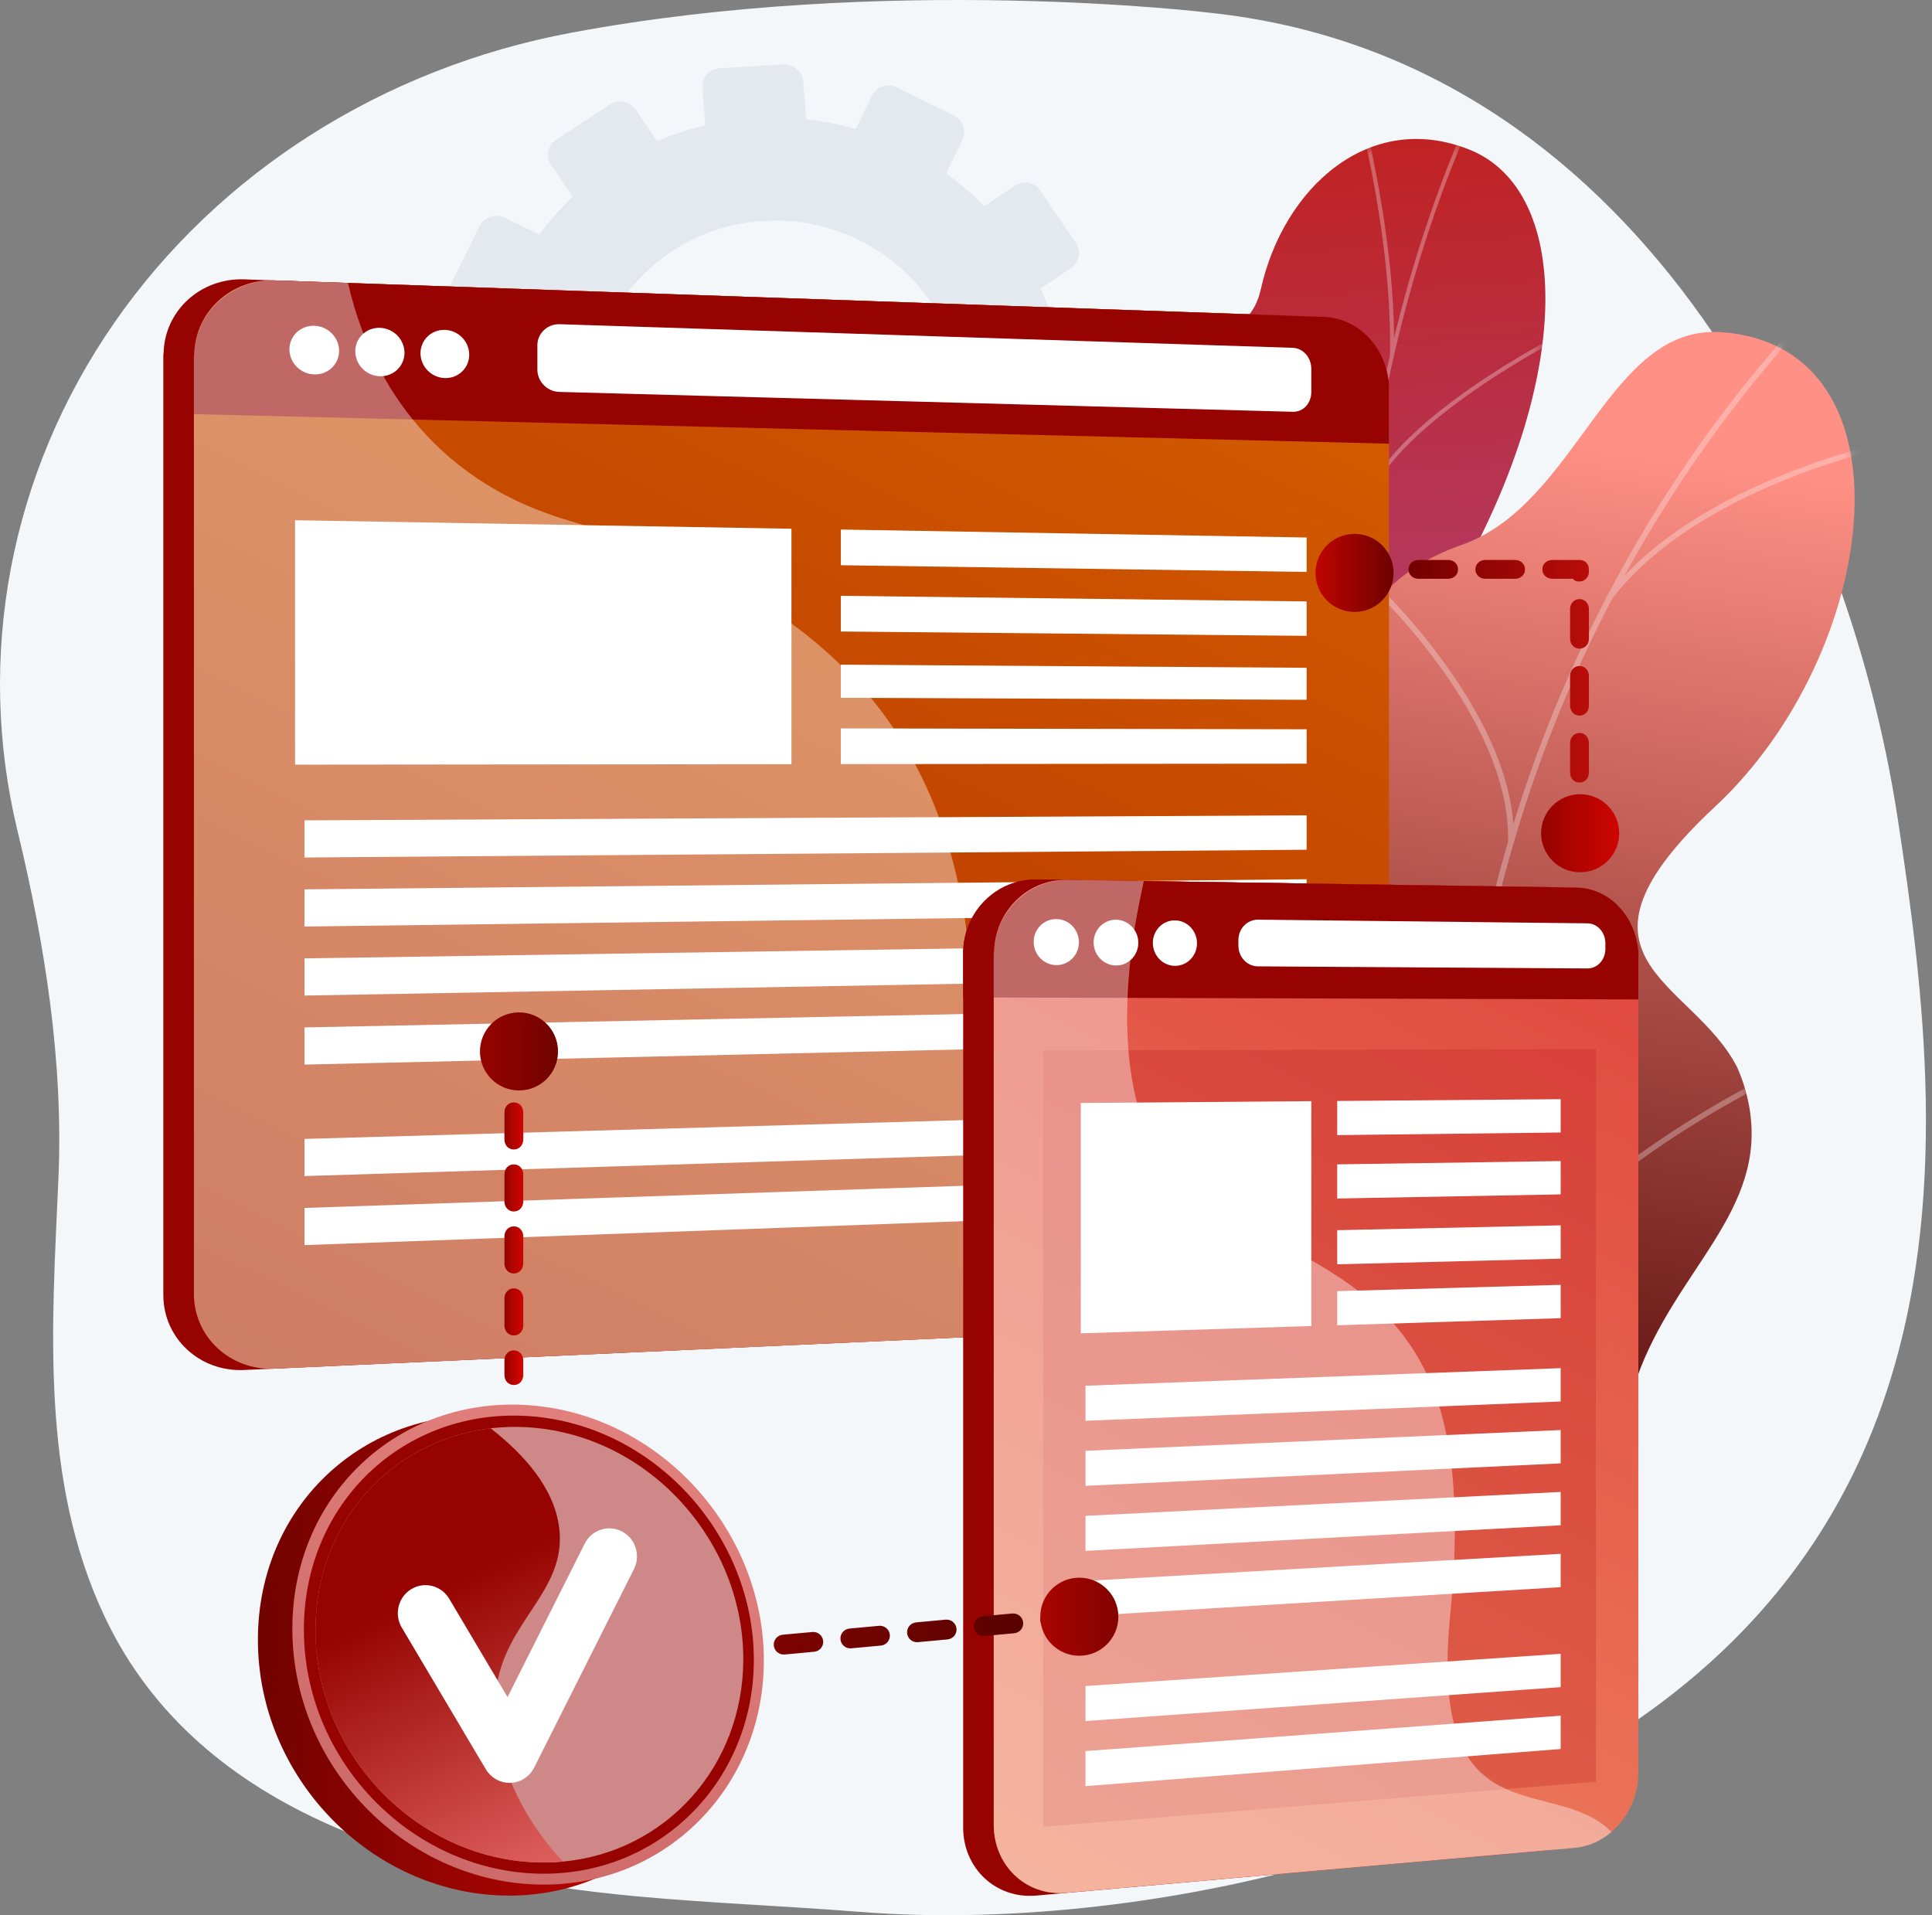
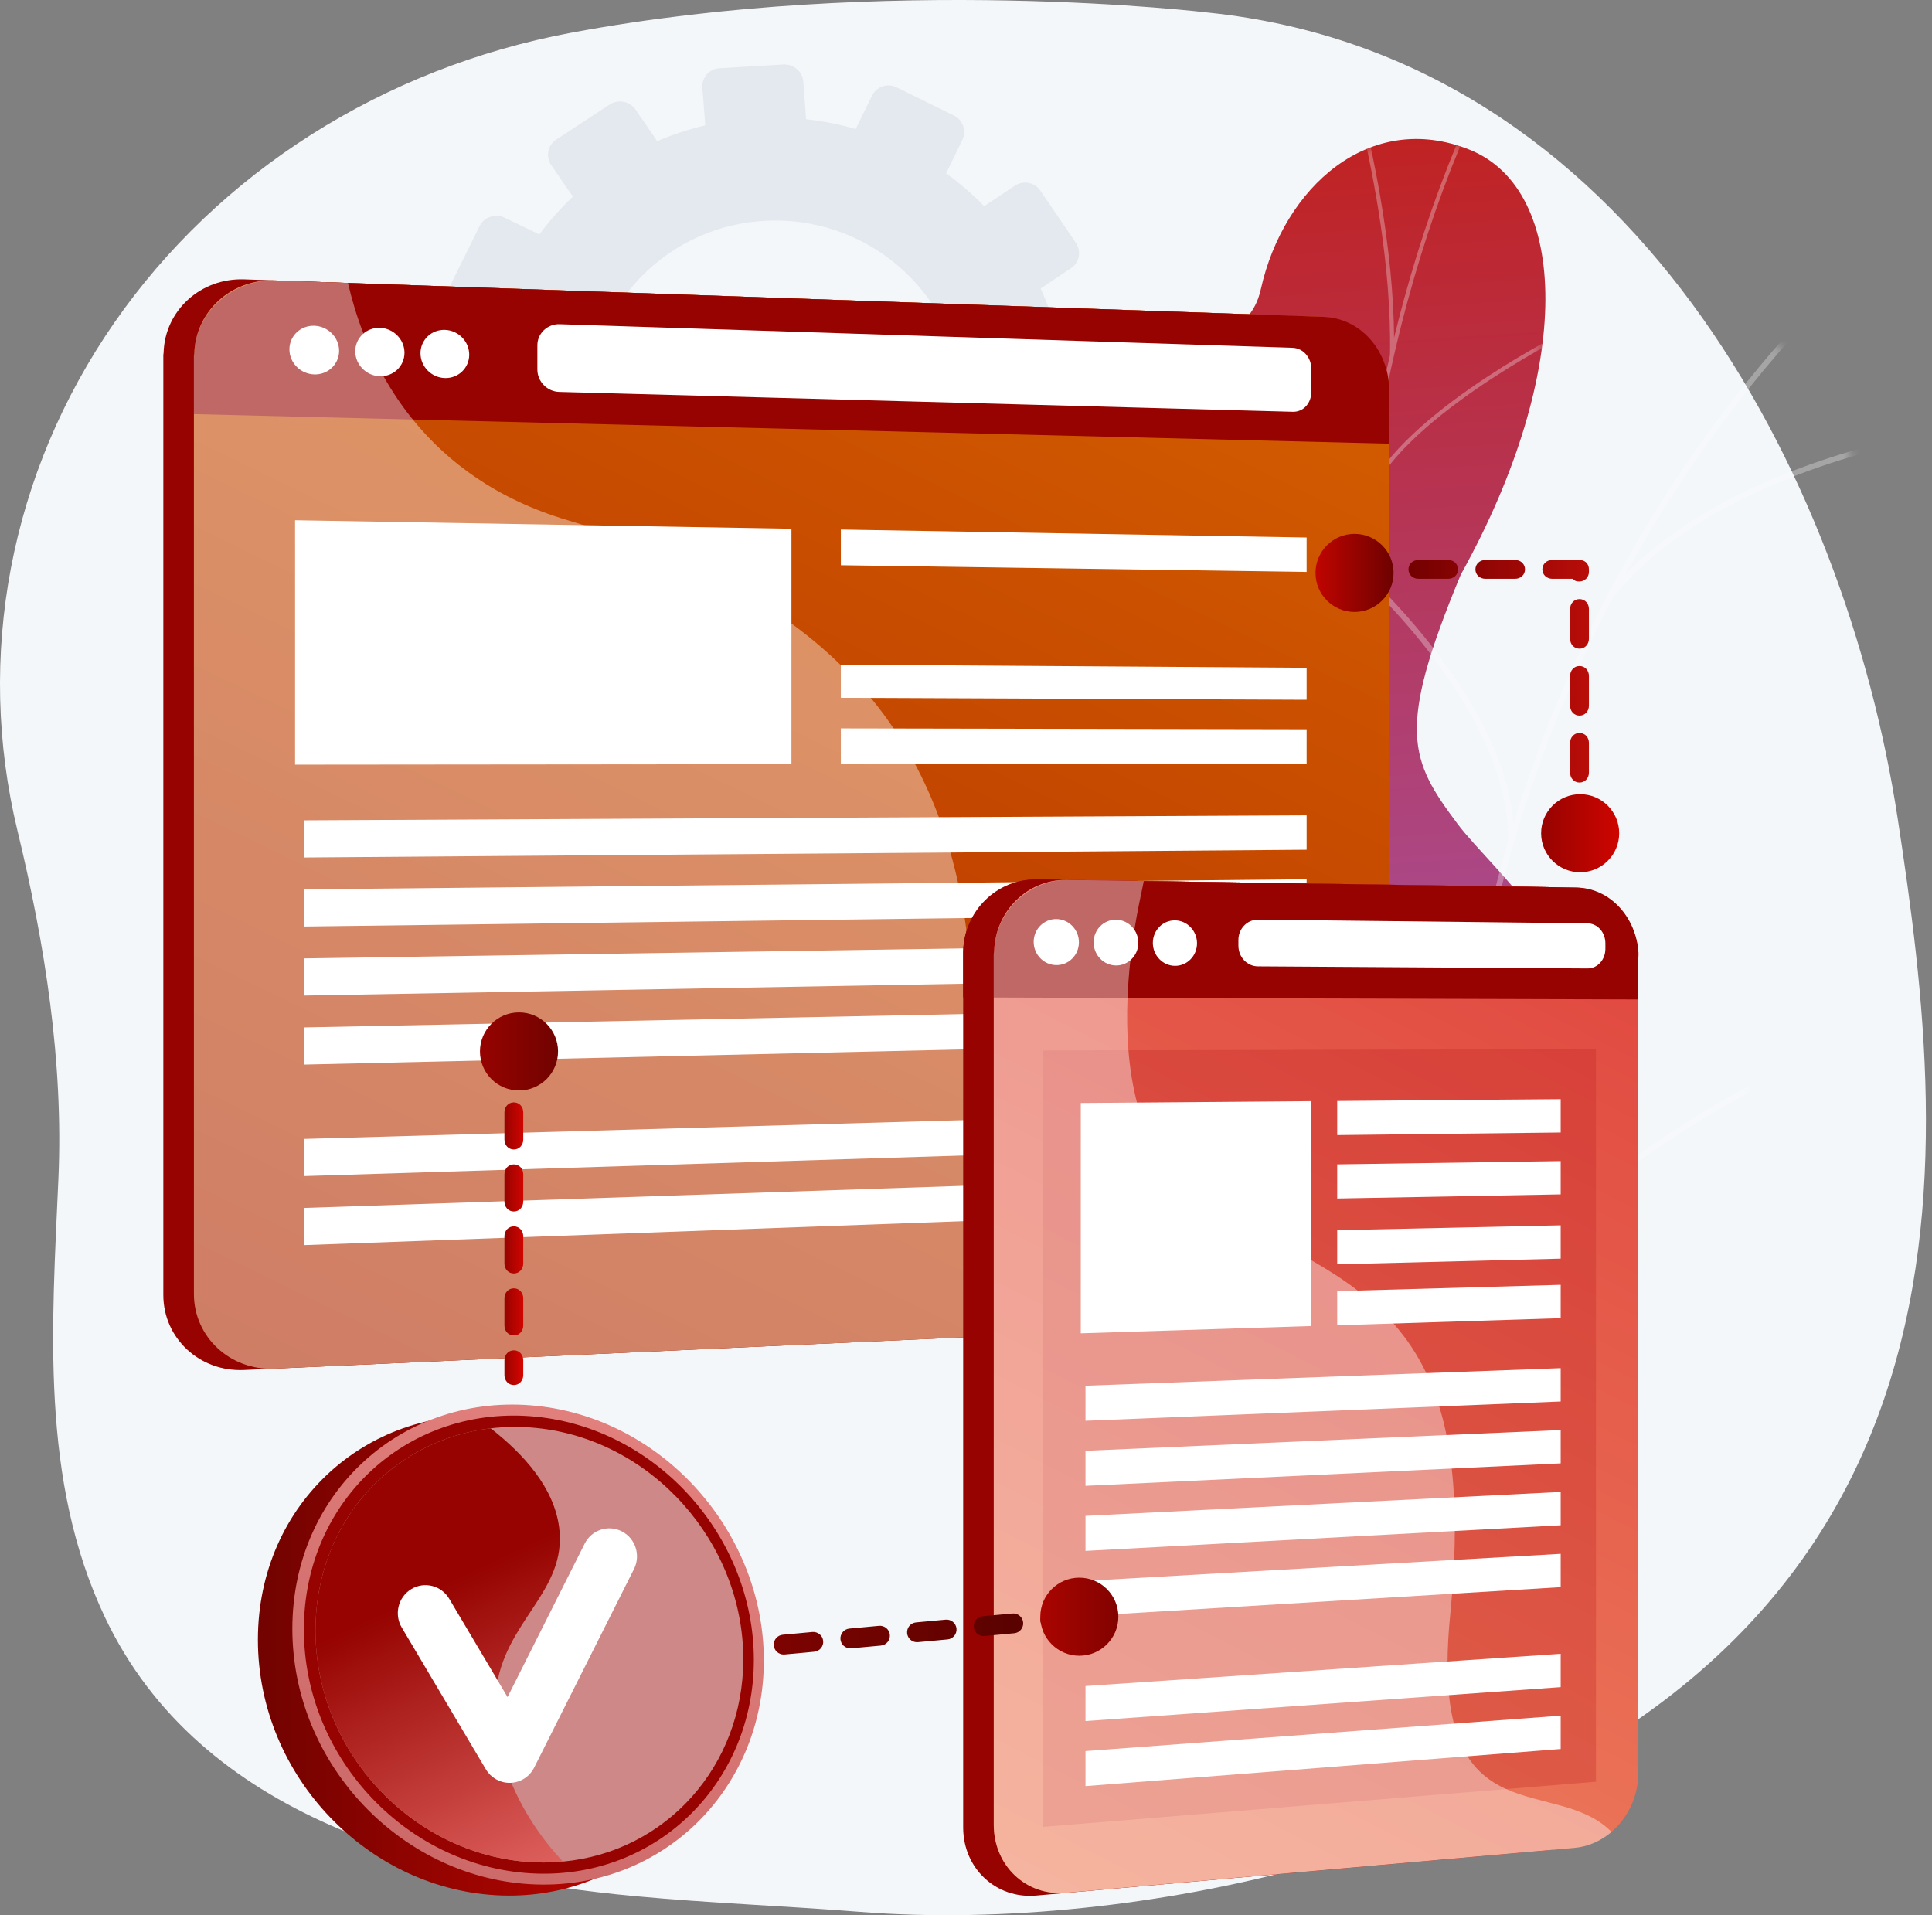
<svg xmlns="http://www.w3.org/2000/svg" width="230" height="228" viewBox="0 0 230 228" fill="none">
  <rect x="0" y="0" width="230" height="228" fill="#808080" stroke="none" />
  <g id="Illustration">
    <g id="Group">
      <path id="Vector" d="M225.907 97.386C219.692 56.709 194.213 6.735 143.875 1.504C143.875 1.504 105.657 -3.144 67.981 3.901C45.621 8.083 26.015 20.53 13.608 38.421C1.202 56.311 -2.942 78.126 2.087 98.924C5.354 112.432 7.561 126.412 6.955 140.292C6.191 157.798 4.753 176.204 12.491 192.528C23.83 216.446 51.496 223.491 75.636 225.738C84.531 226.566 93.46 226.9 102.364 227.604C119.444 228.954 138.599 226.769 155.061 222.322C238.957 199.659 232.121 138.063 225.907 97.386Z" fill="#F4F7FA" />
      <path id="Vector_2" opacity="0.3" d="M130.237 39.681L125.869 39.976C125.368 38.027 124.709 36.144 123.892 34.349L127.516 31.917C128.505 31.253 128.759 29.911 128.083 28.917L123.857 22.698C123.18 21.703 121.828 21.432 120.836 22.094L117.163 24.545C115.769 23.116 114.254 21.806 112.633 20.632L114.57 16.656C115.092 15.583 114.635 14.281 113.549 13.747L106.744 10.398C105.653 9.862 104.344 10.297 103.819 11.371L101.869 15.36C99.961 14.805 97.988 14.416 95.968 14.192L95.629 9.719C95.537 8.518 94.48 7.602 93.267 7.674L85.66 8.122C84.441 8.194 83.527 9.229 83.618 10.433L83.959 14.92C81.978 15.388 80.064 16.016 78.239 16.802L75.673 13.061C74.981 12.052 73.597 11.775 72.581 12.443L66.215 16.623C65.195 17.293 64.931 18.656 65.626 19.666L68.2 23.407C66.738 24.788 65.403 26.295 64.206 27.908L60.087 25.918C58.972 25.379 57.631 25.825 57.093 26.914L53.723 33.732C53.184 34.824 53.653 36.144 54.771 36.681L58.86 38.643C58.302 40.559 57.92 42.543 57.708 44.574L53.181 44.879C51.942 44.963 51.012 46.015 51.104 47.23L51.681 54.828C51.773 56.042 52.852 56.956 54.091 56.869L58.581 56.553C59.088 58.546 59.761 60.468 60.596 62.299L56.903 64.764C55.877 65.449 55.612 66.82 56.31 67.826L60.675 74.111C61.372 75.115 62.766 75.372 63.788 74.686L67.453 72.227C68.891 73.683 70.457 75.01 72.129 76.195L70.213 80.114C69.678 81.209 70.145 82.521 71.255 83.044L78.186 86.308C79.293 86.829 80.621 86.365 81.153 85.272L83.043 81.39C84.999 81.932 87.021 82.297 89.086 82.492L89.412 86.783C89.503 87.987 90.565 88.886 91.782 88.79L99.377 88.191C100.589 88.095 101.497 87.044 101.405 85.843L101.081 81.565C103.079 81.058 105.005 80.39 106.836 79.561L109.261 83.084C109.942 84.075 111.304 84.327 112.302 83.646L118.531 79.399C119.525 78.721 119.781 77.37 119.102 76.381L116.67 72.836C118.11 71.431 119.425 69.905 120.595 68.274L124.482 70.139C125.563 70.659 126.861 70.205 127.38 69.127L130.624 62.394C131.142 61.318 130.688 60.024 129.609 59.503L125.715 57.622C126.245 55.723 126.607 53.76 126.798 51.751L131.13 51.446C132.322 51.362 133.215 50.329 133.125 49.138L132.559 41.691C132.469 40.501 131.43 39.601 130.237 39.681ZM90.864 26.3C103.105 25.523 113.718 34.688 114.635 46.768C115.552 58.847 106.433 69.373 94.201 70.283C81.895 71.198 71.114 62.045 70.187 49.833C69.26 37.62 78.548 27.082 90.864 26.3Z" fill="#BFC8D6" />
      <g id="Group_2">
        <g id="Group_3">
          <path id="Vector_3" d="M185.593 150.762C191.635 154.933 192.083 162.039 191.602 167.232C190.979 167.563 190.705 167.912 190.153 168.384C185.166 172.643 182.131 173.397 176.553 176.819C175.352 177.556 171.171 178.645 169.434 178.981L166.185 179.555C166.185 179.555 153.559 168.323 159.12 160.477C164.681 152.631 154.043 140.442 149.203 133.29C146.231 128.899 146.279 125.938 145.446 124.149C136.628 105.211 128.162 102.759 129.077 94.839C130.088 86.096 140.694 86.583 142.296 77.13C144.105 66.456 131.795 58.669 135.764 48.951C136.444 47.285 137.189 45.591 138.896 43.903C143.111 39.737 148.75 40.461 150.101 34.418C152.816 22.27 163.091 13.037 174.986 17.837C186.727 22.574 187.578 43.81 173.904 68.405C166.174 87.005 167.84 90.487 173.536 98.107C177.525 103.444 191.878 115.272 186.723 125.702C181.568 136.132 178.686 145.993 185.593 150.762Z" fill="url(#paint0_linear_2171_28948)" />
          <g id="Group_4" opacity="0.3">
            <g id="Clip path group">
              <mask id="mask0_2171_28948" style="mask-type:luminance" maskUnits="userSpaceOnUse" x="135" y="16" width="57" height="164">
                <g id="SVGID_00000003075607888048033910000009893870671518820534_">
                  <path id="Vector_4" d="M190.504 173.816L166.931 179.813C166.931 179.813 153.559 168.323 159.12 160.477C164.681 152.631 154.043 140.442 149.203 133.29C136.071 113.886 161.056 103.177 146.365 76.883C142.457 69.89 132.455 57.887 135.764 48.951C139.534 38.77 148.363 42.19 150.101 34.418C152.816 22.27 163.091 13.037 174.986 17.837C186.727 22.574 187.578 43.81 173.904 68.405C166.174 87.005 167.84 90.487 173.536 98.107C177.526 103.444 191.878 115.272 186.723 125.702C181.568 136.132 178.686 145.993 185.593 150.762C196.103 158.018 190.504 173.816 190.504 173.816Z" fill="white" />
                </g>
              </mask>
              <g mask="url(#mask0_2171_28948)">
                <g id="Group_5">
                  <path id="Vector_5" d="M179.689 175.451L179.239 175.624C178.259 173.149 177.304 170.639 176.4 168.166C169.708 149.852 165.108 131.537 162.728 113.728C160.711 98.638 160.256 83.701 161.375 69.33C162.274 57.772 164.193 46.517 167.076 35.877C169.103 28.398 171.582 21.296 174.445 14.771C174.944 13.634 175.521 12.495 176.078 11.393C176.821 9.924 177.59 8.406 178.179 6.882L178.629 7.019C178.031 8.564 177.258 10.093 176.51 11.571C175.955 12.667 175.381 13.801 174.887 14.927C172.033 21.431 169.561 28.511 167.54 35.97C164.664 46.584 162.75 57.812 161.852 69.342C160.736 83.684 161.19 98.592 163.203 113.653C165.58 131.431 170.173 149.717 176.854 168.003C177.756 170.473 178.71 172.979 179.689 175.451Z" fill="#FCFDFE" />
                  <path id="Vector_6" d="M161.259 86.845L160.78 86.882C160.045 67.621 137.508 43.141 137.281 42.896L137.648 42.592C137.876 42.838 160.518 67.43 161.259 86.845Z" fill="#FCFDFE" />
                  <path id="Vector_7" d="M168.354 140.342L167.88 140.43C165.747 127.465 183.268 107.407 183.445 107.206L183.809 107.484C183.633 107.684 166.254 127.579 168.354 140.342Z" fill="#FCFDFE" />
                  <path id="Vector_8" d="M170.247 147.571L169.793 147.736C166.817 139.705 158.115 130.441 145.29 121.652C144.645 121.21 144.645 121.21 144.615 121.131L145.066 120.961L144.84 121.046L145.019 120.89C145.058 120.924 145.301 121.091 145.584 121.284C158.481 130.123 167.24 139.459 170.247 147.571Z" fill="#FCFDFE" />
                  <path id="Vector_9" d="M177.97 170.907L177.491 170.945C177.089 161.473 188.389 151.728 188.503 151.63L188.816 151.958C188.704 152.053 177.577 161.652 177.97 170.907Z" fill="#FCFDFE" />
                  <path id="Vector_10" d="M179.062 175.819C173.821 170.172 166.613 165.828 157.028 162.539L157.21 162.115C166.869 165.429 174.137 169.812 179.429 175.515L179.062 175.819Z" fill="#FCFDFE" />
                  <path id="Vector_11" d="M165.95 42.258L165.471 42.27C165.699 31.513 163.285 20.274 162.492 16.581C162.3 15.688 162.233 15.373 162.231 15.258L162.71 15.228C162.713 15.316 162.823 15.826 162.962 16.474C163.758 20.178 166.179 31.453 165.95 42.258Z" fill="#FCFDFE" />
                  <path id="Vector_12" d="M162.825 59.812L162.37 59.691C165.737 49.977 184.951 40.158 185.767 39.745L185.979 40.139C185.781 40.239 166.129 50.28 162.825 59.812Z" fill="#FCFDFE" />
                </g>
              </g>
            </g>
          </g>
        </g>
-         <path id="Vector_13" d="M190.135 176.322C188.814 176.693 188.49 190.076 181.343 183.332C179.558 181.647 175.497 174.925 166.066 178.519C164.236 179.217 162.405 179.915 160.575 180.612C157.312 177.216 154.865 173.411 159.682 169.548C167.163 163.549 161.18 149.362 156.651 145.361C151.046 140.409 138.25 128.616 149.668 119.173C159.172 111.311 166.934 108.039 161.895 94.494C156.856 80.949 160.917 69.458 174.026 64.858C187.82 60.017 191.461 38.572 204.931 39.546C228.403 41.244 223.823 77.712 204.21 95.995C184.597 114.277 201.438 116.526 206.817 127.08C207.261 128.088 207.871 129.685 208.234 131.707C210.465 144.155 199.43 151.122 194.876 164.009C188.664 181.585 192.361 175.698 190.135 176.322Z" fill="url(#paint1_linear_2171_28948)" />
        <g id="Group_6" opacity="0.3">
          <g id="Clip path group_2">
            <mask id="mask1_2171_28948" style="mask-type:luminance" maskUnits="userSpaceOnUse" x="145" y="39" width="76" height="145">
              <g id="SVGID_00000101807726472644100360000003543226631064390053_">
                <path id="Vector_14" d="M192.325 171.23L162.964 183.365C159.578 180.166 154.302 173.863 159.682 169.548C167.163 163.549 161.18 149.362 156.651 145.361C151.046 140.409 138.25 128.616 149.668 119.173C159.172 111.311 166.934 108.039 161.895 94.494C156.856 80.949 160.917 69.458 174.026 64.858C187.82 60.017 191.461 38.572 204.931 39.546C228.403 41.244 223.823 77.712 204.21 95.994C184.596 114.277 201.438 116.525 206.817 127.08C214.161 141.49 191.518 147.304 188.451 155.477C186.046 161.884 189.618 167.818 192.325 171.23Z" fill="white" />
              </g>
            </mask>
            <g mask="url(#mask1_2171_28948)">
              <g id="Group_7">
                <path id="Vector_15" d="M176.638 172.603L175.964 172.746C166.545 126.144 181.08 74.713 213.897 38.524L214.411 38.942C181.731 74.978 167.258 126.194 176.638 172.603Z" fill="#FCFDFE" />
-                 <path id="Vector_16" d="M173.803 146.709L173.168 146.975C165.716 129.83 144.286 122.998 144.07 122.931L144.301 122.309C144.52 122.377 166.234 129.294 173.803 146.709Z" fill="#FCFDFE" />
                <path id="Vector_17" d="M175.152 163.978L174.47 163.929C176.605 144.957 209.278 128.735 209.608 128.574L209.907 129.153C209.581 129.313 177.247 145.368 175.152 163.978Z" fill="#FCFDFE" />
                <path id="Vector_18" d="M180.217 100.137L179.531 100.143C179.873 85.05 162.625 69.259 162.451 69.101L162.931 68.621C163.108 68.781 180.566 84.765 180.217 100.137Z" fill="#FCFDFE" />
                <path id="Vector_19" d="M191.725 71.531L191.171 71.162C201.842 56.977 225.884 52.294 226.126 52.249L226.239 52.889C226 52.934 202.229 57.567 191.725 71.531Z" fill="#FCFDFE" />
              </g>
            </g>
          </g>
        </g>
      </g>
      <g id="Group_8">
        <path id="Vector_20" d="M162.292 45.739C161.995 41.338 158.721 37.763 154.471 37.615L154.291 37.608L29.297 33.265L29.073 33.257C23.884 33.077 19.609 36.975 19.476 42.009C19.474 42.089 19.444 42.169 19.444 42.249V49.357V154.17C19.444 159.32 23.774 163.335 29.045 163.095L154.238 157.401C158.697 157.198 162.272 153.19 162.272 148.493V52.878V46.394C162.271 46.173 162.308 45.956 162.292 45.739Z" fill="url(#paint2_linear_2171_28948)" />
        <g id="Group_9">
          <g id="Group_10">
            <g id="Group_11">
              <path id="Vector_21" d="M165.352 46.483V148.385C165.352 153.073 161.808 157.065 157.366 157.267L32.662 162.936C27.413 163.174 23.085 159.171 23.085 154.032V42.354C23.085 42.274 23.125 42.195 23.128 42.115C23.26 37.092 27.517 33.203 32.684 33.383L157.38 37.715C161.613 37.862 165.041 41.436 165.354 45.829C165.37 46.046 165.352 46.263 165.352 46.483Z" fill="url(#paint3_linear_2171_28948)" />
              <path id="Vector_22" d="M165.352 46.483V52.821L23.085 49.3V42.354C23.085 42.274 23.125 42.195 23.128 42.115C23.267 37.092 27.744 33.211 32.909 33.391L157.572 37.722C161.804 37.869 165.058 41.437 165.354 45.829C165.37 46.046 165.352 46.263 165.352 46.483Z" fill="url(#paint4_linear_2171_28948)" />
              <g id="Group_12">
                <path id="Vector_23" d="M156.11 46.645C156.11 47.993 155.177 49.058 153.899 49.023L66.573 46.657C65.139 46.618 63.973 45.426 63.973 43.995V41.103C63.973 39.672 65.19 38.548 66.624 38.595L153.875 41.406C155.153 41.447 156.11 42.574 156.11 43.922V46.645Z" fill="white" />
                <g id="Group_13">
                  <path id="Vector_24" d="M40.37 41.766C40.37 43.362 39.05 44.62 37.418 44.574C35.783 44.529 34.455 43.193 34.455 41.59C34.455 39.987 35.783 38.73 37.418 38.782C39.05 38.833 40.37 40.169 40.37 41.766Z" fill="white" />
                  <path id="Vector_25" d="M48.153 41.996C48.153 43.586 46.845 44.837 45.229 44.792C43.61 44.747 42.295 43.417 42.295 41.823C42.295 40.228 43.61 38.976 45.229 39.027C46.845 39.078 48.153 40.408 48.153 41.996Z" fill="white" />
                  <path id="Vector_26" d="M55.86 42.226C55.86 43.807 54.565 45.053 52.965 45.008C51.361 44.963 50.059 43.641 50.059 42.053C50.059 40.466 51.361 39.221 52.965 39.271C54.565 39.322 55.86 40.644 55.86 42.226Z" fill="white" />
                </g>
              </g>
            </g>
            <g id="Group_14">
              <path id="Vector_27" d="M94.219 90.976L35.127 91.031V61.934L94.219 62.946V90.976Z" fill="white" />
              <path id="Vector_28" d="M155.55 68.087L100.1 67.289V63.04L155.55 63.99V68.087Z" fill="white" />
-               <path id="Vector_29" d="M155.55 75.697L100.1 75.18V70.931L155.55 71.599V75.697Z" fill="white" />
              <path id="Vector_30" d="M155.55 83.306L100.1 83.072V79.126L155.55 79.501V83.306Z" fill="white" />
              <path id="Vector_31" d="M155.55 90.915L100.1 90.963V86.714L155.55 86.818V90.915Z" fill="white" />
              <path id="Vector_32" d="M155.55 101.159L36.248 102.084V97.66L155.55 97.062V101.159Z" fill="white" />
              <path id="Vector_33" d="M155.55 108.769L36.248 110.301V105.877L155.55 104.671V108.769Z" fill="white" />
              <path id="Vector_34" d="M155.55 116.378L36.248 118.518V114.094L155.55 112.281V116.378Z" fill="white" />
              <path id="Vector_35" d="M155.55 123.988L36.248 126.736V122.311L155.55 119.89V123.988Z" fill="white" />
              <path id="Vector_36" d="M155.55 136.28L36.248 140.009V135.585L155.55 132.182V136.28Z" fill="white" />
              <path id="Vector_37" d="M155.55 143.889L36.248 148.227V143.802L155.55 139.792V143.889Z" fill="white" />
            </g>
          </g>
          <path id="Vector_38" opacity="0.4" d="M165.352 143.605V148.384C165.352 153.073 161.808 157.065 157.366 157.267L32.662 162.936C27.413 163.174 23.085 159.17 23.085 154.032V42.354C23.085 42.274 23.125 42.195 23.128 42.115C23.26 37.092 27.517 33.203 32.684 33.382L41.425 33.686C41.846 35.527 42.442 37.572 43.268 39.706C43.909 41.36 44.693 43.065 45.648 44.773C46.65 46.565 47.843 48.36 49.26 50.09C53.294 55.019 59.134 59.433 67.566 61.929C68.358 62.162 69.147 62.404 69.931 62.65C78.819 65.448 87.21 69.091 94.313 74.298C96.289 75.745 98.166 77.315 99.927 79.022C101.287 80.341 102.579 81.742 103.792 83.23C104.723 84.37 105.61 85.566 106.449 86.814C107.342 88.15 108.183 89.549 108.963 91.016C110.011 92.982 110.953 95.074 111.776 97.297C112.275 98.641 112.732 100.033 113.142 101.476C113.471 102.627 113.771 103.808 114.039 105.025C114.34 106.373 114.602 107.765 114.828 109.198C115.021 110.419 115.186 111.67 115.32 112.954C115.466 114.308 115.577 115.7 115.655 117.128C115.721 118.286 115.764 119.468 115.784 120.677C115.809 122.037 115.803 123.43 115.768 124.856C115.756 125.408 115.74 125.966 115.717 126.529C115.616 129.156 115.793 131.435 116.215 133.409C116.547 134.972 117.034 136.342 117.659 137.541C118.368 138.904 119.251 140.047 120.289 141C122.549 143.079 125.497 144.257 128.938 144.854C139.262 146.646 153.87 143.246 165.352 143.605Z" fill="white" />
        </g>
      </g>
      <g id="Group_15">
        <g id="Group_16">
          <g id="Group_17">
            <path id="Vector_39" d="M191.677 114.09V211.326C191.677 214.127 190.472 216.731 188.482 218.392C187.24 219.432 185.83 220.129 184.193 220.274L123.348 225.664C118.573 226.087 114.663 222.429 114.663 217.565V113.514C114.663 113.438 114.663 113.293 114.665 113.218C114.786 108.46 118.668 104.626 123.368 104.697L184.196 105.61C188.253 105.67 191.456 109.136 191.756 113.389C191.771 113.599 191.677 113.876 191.677 114.09Z" fill="url(#paint5_linear_2171_28948)" />
            <path id="Vector_40" d="M191.677 114.09V118.974L114.663 118.74V113.514C114.663 113.438 114.663 113.294 114.665 113.218C114.792 108.46 118.875 104.629 123.573 104.7L184.38 105.612C188.435 105.673 191.472 109.136 191.756 113.389C191.771 113.599 191.677 113.876 191.677 114.09Z" fill="url(#paint6_linear_2171_28948)" />
            <path id="Vector_41" d="M188.037 112.924C188.037 114.228 187.068 115.278 185.852 115.27L146.405 115.024C145.097 115.015 144.068 113.911 144.068 112.555V111.876C144.068 110.52 145.104 109.432 146.411 109.447L185.865 109.887C187.081 109.9 188.037 110.968 188.037 112.271L188.037 112.924Z" fill="url(#paint7_linear_2171_28948)" />
            <g id="Group_18">
              <path id="Vector_42" d="M124.773 112.145C124.773 113.659 123.564 114.88 122.069 114.87C120.57 114.861 119.353 113.62 119.353 112.098C119.353 110.576 120.57 109.356 122.069 109.372C123.564 109.389 124.773 110.63 124.773 112.145Z" fill="url(#paint8_linear_2171_28948)" />
              <path id="Vector_43" d="M131.889 112.206C131.889 113.712 130.694 114.925 129.218 114.915C127.737 114.906 126.534 113.672 126.534 112.16C126.534 110.647 127.737 109.435 129.218 109.451C130.694 109.467 131.889 110.7 131.889 112.206Z" fill="url(#paint9_linear_2171_28948)" />
              <path id="Vector_44" d="M138.918 112.267C138.918 113.763 137.738 114.969 136.28 114.96C134.817 114.95 133.629 113.724 133.629 112.221C133.629 110.718 134.817 109.512 136.28 109.528C137.738 109.544 138.918 110.77 138.918 112.267Z" fill="url(#paint10_linear_2171_28948)" />
            </g>
          </g>
          <path id="Vector_45" opacity="0.3" d="M186.636 212.4L120.824 217.778V125.06L186.636 124.902V212.4Z" fill="url(#paint11_linear_2171_28948)" />
          <g id="Group_19">
            <path id="Vector_46" d="M153.31 157.956L125.584 158.828V131.328L153.31 131.113V157.956Z" fill="url(#paint12_linear_2171_28948)" />
            <path id="Vector_47" d="M182.435 134.864L155.27 135.172V131.095L182.435 130.884V134.864Z" fill="url(#paint13_linear_2171_28948)" />
            <path id="Vector_48" d="M182.435 142.255L155.27 142.743V138.666L182.435 138.275V142.255Z" fill="url(#paint14_linear_2171_28948)" />
            <path id="Vector_49" d="M182.435 149.931L155.27 150.605V146.529L182.435 145.951V149.931Z" fill="url(#paint15_linear_2171_28948)" />
            <path id="Vector_50" d="M182.435 157.038L155.27 157.885V153.809L182.435 153.058V157.038Z" fill="url(#paint16_linear_2171_28948)" />
            <path id="Vector_51" d="M182.436 166.987L125.865 169.278V165.094L182.436 163.008V166.987Z" fill="url(#paint17_linear_2171_28948)" />
            <path id="Vector_52" d="M182.436 174.379L125.865 177.048V172.864L182.436 170.399V174.379Z" fill="url(#paint18_linear_2171_28948)" />
            <path id="Vector_53" d="M182.436 181.77L125.865 184.818V180.634L182.436 177.79V181.77Z" fill="url(#paint19_linear_2171_28948)" />
            <path id="Vector_54" d="M182.436 189.161L125.865 192.587V188.404L182.436 185.181V189.161Z" fill="url(#paint20_linear_2171_28948)" />
            <path id="Vector_55" d="M182.436 201.1L125.865 205.139V200.955L182.436 197.121V201.1Z" fill="url(#paint21_linear_2171_28948)" />
            <path id="Vector_56" d="M182.436 208.492L125.865 212.908V208.725L182.436 204.512V208.492Z" fill="url(#paint22_linear_2171_28948)" />
          </g>
        </g>
        <g id="Group_20">
          <g id="Group_21">
            <path id="Vector_57" d="M195.038 114.113V211.042C195.038 213.835 193.79 216.44 191.813 218.096C190.578 219.132 189.094 219.837 187.466 219.981L126.89 225.338C122.145 225.759 118.303 222.099 118.303 217.25V113.542C118.303 113.467 118.35 113.322 118.352 113.247C118.472 108.504 122.317 104.682 126.988 104.752L187.472 105.659C191.505 105.72 194.754 109.174 195.052 113.415C195.066 113.624 195.038 113.9 195.038 114.113Z" fill="url(#paint23_linear_2171_28948)" />
            <path id="Vector_58" d="M195.038 114.113V118.982L118.303 118.752V113.542C118.303 113.467 118.35 113.322 118.352 113.247C118.478 108.504 122.523 104.685 127.192 104.755L187.655 105.662C191.687 105.722 194.77 109.174 195.052 113.414C195.066 113.624 195.038 113.9 195.038 114.113Z" fill="url(#paint24_linear_2171_28948)" />
            <path id="Vector_59" d="M191.117 112.952C191.117 114.252 190.188 115.299 188.978 115.291L149.753 115.043C148.454 115.035 147.429 113.931 147.429 112.579V111.902C147.429 110.55 148.48 109.468 149.78 109.482L188.981 109.921C190.19 109.935 191.117 111 191.117 112.3V112.952Z" fill="white" />
            <g id="Group_22">
              <path id="Vector_60" d="M128.443 112.176C128.443 113.686 127.242 114.903 125.756 114.894C124.267 114.884 123.057 113.647 123.057 112.13C123.057 110.613 124.267 109.396 125.756 109.413C127.242 109.429 128.443 110.666 128.443 112.176Z" fill="white" />
              <path id="Vector_61" d="M135.515 112.237C135.515 113.738 134.328 114.947 132.86 114.938C131.389 114.929 130.194 113.699 130.194 112.191C130.194 110.684 131.389 109.474 132.86 109.491C134.328 109.507 135.515 110.736 135.515 112.237Z" fill="white" />
              <path id="Vector_62" d="M142.501 112.297C142.501 113.789 141.328 114.991 139.878 114.982C138.425 114.973 137.244 113.751 137.244 112.252C137.244 110.753 138.425 109.552 139.878 109.568C141.328 109.583 142.501 110.806 142.501 112.297Z" fill="white" />
            </g>
          </g>
          <path id="Vector_63" opacity="0.3" d="M189.997 212.112L124.184 217.487V125.052L189.997 124.891V212.112Z" fill="url(#paint25_linear_2171_28948)" />
          <g id="Group_23">
            <path id="Vector_64" d="M156.11 157.859L128.665 158.73V131.308L156.11 131.089V157.859Z" fill="white" />
            <path id="Vector_65" d="M185.796 134.821L159.191 135.132V131.069L185.796 130.854V134.821Z" fill="white" />
            <path id="Vector_66" d="M185.796 142.189L159.191 142.679V138.615L185.796 138.222V142.189Z" fill="white" />
            <path id="Vector_67" d="M185.796 149.84L159.191 150.515V146.452L185.796 145.873V149.84Z" fill="white" />
            <path id="Vector_68" d="M185.796 156.925L159.191 157.771V153.708L185.796 152.957V156.925Z" fill="white" />
            <path id="Vector_69" d="M185.796 166.843L129.225 169.139V164.968L185.796 162.875V166.843Z" fill="white" />
            <path id="Vector_70" d="M185.796 174.21L129.225 176.884V172.714L185.796 170.243V174.21Z" fill="white" />
            <path id="Vector_71" d="M185.796 181.578L129.225 184.63V180.459L185.796 177.611V181.578Z" fill="white" />
            <path id="Vector_72" d="M185.796 188.946L129.225 192.376V188.205L185.796 184.979V188.946Z" fill="white" />
            <path id="Vector_73" d="M185.796 200.848L129.225 204.888V200.718L185.796 196.881V200.848Z" fill="white" />
            <path id="Vector_74" d="M185.796 208.215L129.225 212.634V208.463L185.796 204.248V208.215Z" fill="white" />
          </g>
        </g>
        <path id="Vector_75" opacity="0.4" d="M191.857 218.096C190.621 219.132 189.115 219.837 187.487 219.981L126.901 225.338C122.156 225.759 118.303 222.099 118.303 217.25V113.542C118.303 113.467 118.35 113.322 118.352 113.247C118.472 108.504 122.317 104.682 126.988 104.752L136.167 104.89C135.801 106.662 135.403 108.454 135.054 110.641C134.873 111.777 134.711 113.017 134.573 114.269C134.412 115.72 134.293 117.253 134.228 118.804C134.148 120.832 134.167 122.926 134.334 125.001C134.507 127.168 134.841 129.325 135.388 131.391C136.872 137.004 139.919 141.946 145.551 144.666C149.516 146.581 153.163 148.331 156.415 150.206C158.34 151.316 160.13 152.473 161.764 153.738C163.3 154.922 164.701 156.205 165.955 157.633C167.46 159.349 168.756 161.277 169.817 163.51C170.396 164.727 170.905 166.034 171.339 167.447C171.667 168.506 171.952 169.621 172.192 170.804C172.449 172.048 172.657 173.366 172.815 174.765C172.947 175.901 173.043 177.093 173.107 178.339C173.171 179.606 173.201 180.932 173.193 182.321C173.189 183.412 173.163 184.544 173.114 185.714C173.06 186.997 172.977 188.33 172.87 189.716C172.802 190.566 172.725 191.436 172.637 192.327C172.431 194.39 172.332 196.252 172.326 197.928C172.318 199.388 172.383 200.708 172.509 201.904C172.64 203.149 172.84 204.259 173.099 205.251C173.503 206.807 174.055 208.072 174.717 209.112C175.915 210.993 177.478 212.15 179.206 212.94C183.394 214.858 188.541 214.726 191.857 218.096Z" fill="white" />
      </g>
      <g id="Group_24">
        <g id="Group_25">
          <path id="Vector_76" d="M86.833 198.989C86.833 214.175 74.958 226.121 59.782 225.655C43.987 225.17 30.703 211.529 30.703 195.205C30.703 178.881 43.987 167.031 59.782 168.676C74.958 170.256 86.833 183.803 86.833 198.989Z" fill="url(#paint26_linear_2171_28948)" />
          <path id="Vector_77" d="M90.934 197.679C90.934 212.865 79.059 224.811 63.883 224.345C48.088 223.86 34.804 210.219 34.804 193.895C34.804 177.571 48.088 165.721 63.883 167.366C79.059 168.946 90.934 182.493 90.934 197.679Z" fill="url(#paint27_linear_2171_28948)" />
          <path id="Vector_78" d="M89.743 197.599C89.743 212.116 78.381 223.517 63.883 223.047C48.821 222.559 36.176 209.541 36.176 193.988C36.176 178.434 48.821 167.121 63.883 168.664C78.381 170.149 89.743 183.082 89.743 197.599Z" fill="url(#paint28_linear_2171_28948)" />
          <path id="Vector_79" opacity="0.53" d="M88.488 197.514C88.488 210.262 79.276 220.474 67.023 221.618C65.994 221.715 64.939 221.747 63.87 221.712C49.559 221.231 37.557 208.852 37.557 194.081C37.557 181.237 46.632 171.426 58.411 170.038C60.176 169.83 62.005 169.809 63.87 169.999C77.662 171.394 88.488 183.694 88.488 197.514Z" fill="white" />
          <path id="Vector_80" d="M67.023 221.619C65.994 221.715 64.939 221.748 63.87 221.712C49.559 221.231 37.557 208.853 37.557 194.082C37.557 181.237 46.632 171.427 58.411 170.039C62.389 173.145 65.951 177.119 66.564 181.829C67.565 189.505 59.896 193.038 59.05 201.381C58.354 208.264 61.65 215.933 67.023 221.619Z" fill="url(#paint29_linear_2171_28948)" />
        </g>
        <path id="Vector_81" d="M60.659 212.246C59.506 212.246 58.434 211.634 57.837 210.629L47.83 193.759C46.894 192.18 47.398 190.131 48.957 189.183C50.516 188.235 52.539 188.745 53.475 190.324L60.422 202.035L69.605 183.767C70.43 182.126 72.413 181.473 74.033 182.308C75.654 183.144 76.299 185.152 75.474 186.793L63.594 210.424C63.051 211.505 61.971 212.202 60.775 212.244C60.736 212.245 60.698 212.246 60.659 212.246Z" fill="white" />
      </g>
      <g id="Group_26">
        <g id="Group_27">
          <path id="Vector_82" d="M61.172 164.885C60.52 164.885 60.052 164.356 60.052 163.704V161.933C60.052 161.281 60.52 160.752 61.172 160.752C61.824 160.752 62.292 161.281 62.292 161.933V163.704C62.292 164.356 61.824 164.885 61.172 164.885Z" fill="url(#paint30_linear_2171_28948)" />
        </g>
        <g id="Group_28">
          <path id="Vector_83" d="M61.172 158.982C60.52 158.982 60.052 158.453 60.052 157.801V154.554C60.052 153.902 60.52 153.374 61.172 153.374C61.824 153.374 62.292 153.902 62.292 154.554V157.801C62.292 158.453 61.824 158.982 61.172 158.982ZM61.172 151.603C60.52 151.603 60.052 151.074 60.052 150.422V147.175C60.052 146.523 60.52 145.995 61.172 145.995C61.824 145.995 62.292 146.523 62.292 147.175V150.422C62.292 151.074 61.824 151.603 61.172 151.603ZM61.172 144.224C60.52 144.224 60.052 143.695 60.052 143.043V139.796C60.052 139.144 60.52 138.616 61.172 138.616C61.824 138.616 62.292 139.144 62.292 139.796V143.043C62.292 143.695 61.824 144.224 61.172 144.224ZM61.172 136.845C60.52 136.845 60.052 136.316 60.052 135.664V132.417C60.052 131.765 60.52 131.237 61.172 131.237C61.824 131.237 62.292 131.765 62.292 132.417V135.664C62.292 136.316 61.824 136.845 61.172 136.845Z" fill="url(#paint31_linear_2171_28948)" />
        </g>
        <g id="Group_29">
          <path id="Vector_84" d="M61.172 128.58C60.52 128.58 60.052 128.052 60.052 127.4V125.629C60.052 124.977 60.52 124.448 61.172 124.448C61.824 124.448 62.292 124.977 62.292 125.629V127.4C62.292 128.052 61.824 128.58 61.172 128.58Z" fill="url(#paint32_linear_2171_28948)" />
        </g>
      </g>
      <g id="Group_30">
        <path id="Vector_85" d="M93.294 196.967C92.691 196.967 92.176 196.507 92.119 195.895C92.059 195.245 92.537 194.67 93.186 194.61L96.713 194.284C97.359 194.23 97.937 194.701 97.998 195.351C98.058 196 97.58 196.575 96.931 196.635L93.404 196.962C93.367 196.965 93.33 196.967 93.294 196.967ZM101.229 196.233C100.626 196.233 100.112 195.773 100.055 195.161C99.995 194.511 100.473 193.937 101.122 193.876L104.649 193.55C105.3 193.493 105.873 193.968 105.933 194.617C105.993 195.267 105.515 195.841 104.866 195.902L101.339 196.228C101.302 196.231 101.266 196.233 101.229 196.233ZM109.164 195.499C108.561 195.499 108.047 195.039 107.99 194.427C107.93 193.777 108.408 193.203 109.057 193.142L112.584 192.816C113.236 192.762 113.808 193.234 113.869 193.883C113.929 194.533 113.451 195.108 112.802 195.168L109.275 195.494C109.238 195.497 109.201 195.499 109.164 195.499ZM117.1 194.765C116.497 194.765 115.982 194.305 115.926 193.693C115.866 193.044 116.343 192.469 116.993 192.409L120.519 192.083C121.171 192.027 121.743 192.501 121.804 193.15C121.864 193.799 121.386 194.374 120.737 194.434L117.21 194.76C117.173 194.763 117.136 194.765 117.1 194.765ZM125.035 194.031C124.432 194.031 123.918 193.571 123.861 192.959C123.801 192.31 124.279 191.735 124.928 191.675L128.455 191.349C129.107 191.291 129.679 191.767 129.739 192.416C129.799 193.065 129.322 193.64 128.672 193.7L125.145 194.026C125.108 194.029 125.072 194.031 125.035 194.031Z" fill="url(#paint33_linear_2171_28948)" />
      </g>
      <g id="Group_31">
        <path id="Vector_86" d="M188.037 98.179C187.385 98.179 186.916 97.65 186.916 96.998V96.408C186.916 95.756 187.385 95.227 188.037 95.227C188.689 95.227 189.157 95.756 189.157 96.408V96.998C189.157 97.65 188.689 98.179 188.037 98.179ZM188.037 93.161C187.385 93.161 186.916 92.633 186.916 91.981V88.439C186.916 87.787 187.385 87.258 188.037 87.258C188.689 87.258 189.157 87.787 189.157 88.439V91.981C189.157 92.633 188.689 93.161 188.037 93.161ZM188.037 85.192C187.385 85.192 186.916 84.663 186.916 84.011V80.469C186.916 79.817 187.385 79.289 188.037 79.289C188.689 79.289 189.157 79.817 189.157 80.469V84.011C189.157 84.663 188.689 85.192 188.037 85.192ZM188.037 77.223C187.385 77.223 186.916 76.694 186.916 76.042V72.5C186.916 71.848 187.385 71.32 188.037 71.32C188.689 71.32 189.157 71.848 189.157 72.5V76.042C189.157 76.694 188.689 77.223 188.037 77.223ZM188.009 69.226C187.709 69.226 187.468 69.183 187.26 68.903H184.794C184.142 68.903 183.614 68.434 183.614 67.782C183.614 67.13 184.142 66.662 184.794 66.662H188.041C188.693 66.662 189.157 67.126 189.157 67.778V68.073C189.157 68.725 188.661 69.226 188.009 69.226ZM180.367 68.903H176.825C176.173 68.903 175.644 68.434 175.644 67.782C175.644 67.13 176.173 66.662 176.825 66.662H180.367C181.019 66.662 181.548 67.13 181.548 67.782C181.548 68.434 181.019 68.903 180.367 68.903ZM172.398 68.903H168.856C168.204 68.903 167.675 68.434 167.675 67.782C167.675 67.13 168.204 66.662 168.856 66.662H172.398C173.05 66.662 173.578 67.13 173.578 67.782C173.578 68.434 173.05 68.903 172.398 68.903Z" fill="url(#paint34_linear_2171_28948)" />
      </g>
      <path id="Vector_87" d="M61.786 129.817C64.353 129.817 66.433 127.736 66.433 125.169C66.433 122.603 64.353 120.522 61.786 120.522C59.219 120.522 57.138 122.603 57.138 125.169C57.138 127.736 59.219 129.817 61.786 129.817Z" fill="url(#paint35_linear_2171_28948)" />
      <path id="Vector_88" d="M128.491 197.113C131.058 197.113 133.139 195.032 133.139 192.465C133.139 189.899 131.058 187.818 128.491 187.818C125.925 187.818 123.844 189.899 123.844 192.465C123.844 195.032 125.925 197.113 128.491 197.113Z" fill="url(#paint36_linear_2171_28948)" />
      <path id="Vector_89" d="M161.254 72.851C163.821 72.851 165.901 70.77 165.901 68.204C165.901 65.637 163.821 63.556 161.254 63.556C158.687 63.556 156.607 65.637 156.607 68.204C156.607 70.77 158.687 72.851 161.254 72.851Z" fill="url(#paint37_linear_2171_28948)" />
      <path id="Vector_90" d="M188.113 103.843C190.68 103.843 192.761 101.762 192.761 99.195C192.761 96.629 190.68 94.548 188.113 94.548C185.547 94.548 183.466 96.629 183.466 99.195C183.466 101.762 185.547 103.843 188.113 103.843Z" fill="url(#paint38_linear_2171_28948)" />
    </g>
  </g>
  <defs>
    <linearGradient id="paint0_linear_2171_28948" x1="153.191" y1="16.293" x2="166.049" y2="207.191" gradientUnits="userSpaceOnUse">
      <stop offset="0.004" stop-color="#C02222" />
      <stop offset="1" stop-color="#9571F6" />
    </linearGradient>
    <linearGradient id="paint1_linear_2171_28948" x1="189.231" y1="52.249" x2="169.621" y2="184.302" gradientUnits="userSpaceOnUse">
      <stop stop-color="#FF9085" />
      <stop offset="1" stop-color="#4A0000" />
    </linearGradient>
    <linearGradient id="paint2_linear_2171_28948" x1="19.444" y1="98.178" x2="162.296" y2="98.178" gradientUnits="userSpaceOnUse">
      <stop stop-color="#960300" />
      <stop offset="1" stop-color="#960300" />
    </linearGradient>
    <linearGradient id="paint3_linear_2171_28948" x1="153.148" y1="-25.983" x2="6.614" y2="275.967" gradientUnits="userSpaceOnUse">
      <stop stop-color="#E07000" />
      <stop offset="0.996" stop-color="#960300" />
    </linearGradient>
    <linearGradient id="paint4_linear_2171_28948" x1="23.085" y1="43.103" x2="165.361" y2="43.103" gradientUnits="userSpaceOnUse">
      <stop stop-color="#960300" />
      <stop offset="1" stop-color="#960300" />
    </linearGradient>
    <linearGradient id="paint5_linear_2171_28948" x1="193.404" y1="83.847" x2="86.077" y2="293.596" gradientUnits="userSpaceOnUse">
      <stop stop-color="#960300" />
      <stop offset="0.996" stop-color="#960300" />
    </linearGradient>
    <linearGradient id="paint6_linear_2171_28948" x1="114.663" y1="111.837" x2="191.758" y2="111.837" gradientUnits="userSpaceOnUse">
      <stop stop-color="#960300" />
      <stop offset="0.996" stop-color="#960300" />
    </linearGradient>
    <linearGradient id="paint7_linear_2171_28948" x1="144.068" y1="112.359" x2="188.037" y2="112.359" gradientUnits="userSpaceOnUse">
      <stop stop-color="#960300" />
      <stop offset="0.996" stop-color="#960300" />
    </linearGradient>
    <linearGradient id="paint8_linear_2171_28948" x1="119.353" y1="112.121" x2="124.773" y2="112.121" gradientUnits="userSpaceOnUse">
      <stop stop-color="#960300" />
      <stop offset="0.996" stop-color="#960300" />
    </linearGradient>
    <linearGradient id="paint9_linear_2171_28948" x1="126.534" y1="112.183" x2="131.889" y2="112.183" gradientUnits="userSpaceOnUse">
      <stop stop-color="#960300" />
      <stop offset="0.996" stop-color="#960300" />
    </linearGradient>
    <linearGradient id="paint10_linear_2171_28948" x1="133.629" y1="112.244" x2="138.918" y2="112.244" gradientUnits="userSpaceOnUse">
      <stop stop-color="#960300" />
      <stop offset="0.996" stop-color="#960300" />
    </linearGradient>
    <linearGradient id="paint11_linear_2171_28948" x1="120.824" y1="171.34" x2="186.636" y2="171.34" gradientUnits="userSpaceOnUse">
      <stop stop-color="#960300" />
      <stop offset="0.996" stop-color="#960300" />
    </linearGradient>
    <linearGradient id="paint12_linear_2171_28948" x1="125.585" y1="144.97" x2="153.31" y2="144.97" gradientUnits="userSpaceOnUse">
      <stop stop-color="#960300" />
      <stop offset="0.996" stop-color="#960300" />
    </linearGradient>
    <linearGradient id="paint13_linear_2171_28948" x1="155.27" y1="133.028" x2="182.435" y2="133.028" gradientUnits="userSpaceOnUse">
      <stop stop-color="#960300" />
      <stop offset="0.996" stop-color="#960300" />
    </linearGradient>
    <linearGradient id="paint14_linear_2171_28948" x1="155.27" y1="140.509" x2="182.435" y2="140.509" gradientUnits="userSpaceOnUse">
      <stop stop-color="#960300" />
      <stop offset="0.996" stop-color="#960300" />
    </linearGradient>
    <linearGradient id="paint15_linear_2171_28948" x1="155.27" y1="148.278" x2="182.435" y2="148.278" gradientUnits="userSpaceOnUse">
      <stop stop-color="#960300" />
      <stop offset="0.996" stop-color="#960300" />
    </linearGradient>
    <linearGradient id="paint16_linear_2171_28948" x1="155.27" y1="155.472" x2="182.435" y2="155.472" gradientUnits="userSpaceOnUse">
      <stop stop-color="#960300" />
      <stop offset="0.996" stop-color="#960300" />
    </linearGradient>
    <linearGradient id="paint17_linear_2171_28948" x1="125.865" y1="166.143" x2="182.436" y2="166.143" gradientUnits="userSpaceOnUse">
      <stop stop-color="#960300" />
      <stop offset="0.996" stop-color="#960300" />
    </linearGradient>
    <linearGradient id="paint18_linear_2171_28948" x1="125.865" y1="173.723" x2="182.436" y2="173.723" gradientUnits="userSpaceOnUse">
      <stop stop-color="#960300" />
      <stop offset="0.996" stop-color="#960300" />
    </linearGradient>
    <linearGradient id="paint19_linear_2171_28948" x1="125.865" y1="181.304" x2="182.436" y2="181.304" gradientUnits="userSpaceOnUse">
      <stop stop-color="#960300" />
      <stop offset="0.996" stop-color="#960300" />
    </linearGradient>
    <linearGradient id="paint20_linear_2171_28948" x1="125.865" y1="188.884" x2="182.436" y2="188.884" gradientUnits="userSpaceOnUse">
      <stop stop-color="#960300" />
      <stop offset="0.996" stop-color="#960300" />
    </linearGradient>
    <linearGradient id="paint21_linear_2171_28948" x1="125.865" y1="201.13" x2="182.436" y2="201.13" gradientUnits="userSpaceOnUse">
      <stop stop-color="#960300" />
      <stop offset="0.996" stop-color="#960300" />
    </linearGradient>
    <linearGradient id="paint22_linear_2171_28948" x1="125.865" y1="208.71" x2="182.436" y2="208.71" gradientUnits="userSpaceOnUse">
      <stop stop-color="#960300" />
      <stop offset="0.996" stop-color="#960300" />
    </linearGradient>
    <linearGradient id="paint23_linear_2171_28948" x1="196.757" y1="84.026" x2="89.803" y2="293.045" gradientUnits="userSpaceOnUse">
      <stop offset="0.004" stop-color="#DE3D3A" />
      <stop offset="1" stop-color="#F6A471" />
    </linearGradient>
    <linearGradient id="paint24_linear_2171_28948" x1="118.303" y1="111.868" x2="195.056" y2="111.868" gradientUnits="userSpaceOnUse">
      <stop stop-color="#960300" />
      <stop offset="0.996" stop-color="#960300" />
    </linearGradient>
    <linearGradient id="paint25_linear_2171_28948" x1="124.184" y1="171.189" x2="189.997" y2="171.189" gradientUnits="userSpaceOnUse">
      <stop offset="0.004" stop-color="#C02222" />
      <stop offset="1" stop-color="#C02222" />
    </linearGradient>
    <linearGradient id="paint26_linear_2171_28948" x1="30.703" y1="197.095" x2="86.833" y2="197.095" gradientUnits="userSpaceOnUse">
      <stop stop-color="#710300" />
      <stop offset="0.996" stop-color="#CE0500" />
    </linearGradient>
    <linearGradient id="paint27_linear_2171_28948" x1="75.629" y1="167.593" x2="46.406" y2="232.064" gradientUnits="userSpaceOnUse">
      <stop stop-color="#E3817E" />
      <stop offset="0.996" stop-color="#C86565" />
    </linearGradient>
    <linearGradient id="paint28_linear_2171_28948" x1="44.744" y1="224.685" x2="59.969" y2="200.504" gradientUnits="userSpaceOnUse">
      <stop stop-color="#960300" />
      <stop offset="0.996" stop-color="#960300" />
    </linearGradient>
    <linearGradient id="paint29_linear_2171_28948" x1="51.472" y1="189.086" x2="74.175" y2="237.281" gradientUnits="userSpaceOnUse">
      <stop stop-color="#960300" />
      <stop offset="0.996" stop-color="#FF8C89" />
    </linearGradient>
    <linearGradient id="paint30_linear_2171_28948" x1="60.052" y1="162.819" x2="62.292" y2="162.819" gradientUnits="userSpaceOnUse">
      <stop stop-color="#980300" />
      <stop offset="0.996" stop-color="#D80500" />
    </linearGradient>
    <linearGradient id="paint31_linear_2171_28948" x1="60.052" y1="145.109" x2="62.292" y2="145.109" gradientUnits="userSpaceOnUse">
      <stop stop-color="#960300" />
      <stop offset="0.996" stop-color="#D00500" />
    </linearGradient>
    <linearGradient id="paint32_linear_2171_28948" x1="60.052" y1="126.514" x2="62.292" y2="126.514" gradientUnits="userSpaceOnUse">
      <stop stop-color="#890300" />
      <stop offset="0.996" stop-color="#740300" />
    </linearGradient>
    <linearGradient id="paint33_linear_2171_28948" x1="92.114" y1="194.155" x2="129.744" y2="194.155" gradientUnits="userSpaceOnUse">
      <stop stop-color="#7D0300" />
      <stop offset="0.996" stop-color="#4F0200" />
    </linearGradient>
    <linearGradient id="paint34_linear_2171_28948" x1="167.675" y1="82.421" x2="189.157" y2="82.421" gradientUnits="userSpaceOnUse">
      <stop stop-color="#730000" />
      <stop offset="0.996" stop-color="#B80D09" />
    </linearGradient>
    <linearGradient id="paint35_linear_2171_28948" x1="57.138" y1="125.169" x2="66.433" y2="125.169" gradientUnits="userSpaceOnUse">
      <stop stop-color="#960300" />
      <stop offset="0.996" stop-color="#710300" />
    </linearGradient>
    <linearGradient id="paint36_linear_2171_28948" x1="123.844" y1="192.465" x2="133.139" y2="192.465" gradientUnits="userSpaceOnUse">
      <stop stop-color="#AA0400" />
      <stop offset="0.996" stop-color="#820300" />
    </linearGradient>
    <linearGradient id="paint37_linear_2171_28948" x1="156.607" y1="68.204" x2="165.901" y2="68.204" gradientUnits="userSpaceOnUse">
      <stop stop-color="#C00400" />
      <stop offset="0.996" stop-color="#6D0200" />
    </linearGradient>
    <linearGradient id="paint38_linear_2171_28948" x1="183.466" y1="99.195" x2="192.761" y2="99.195" gradientUnits="userSpaceOnUse">
      <stop stop-color="#960300" />
      <stop offset="0.996" stop-color="#CE0500" />
    </linearGradient>
  </defs>
</svg>